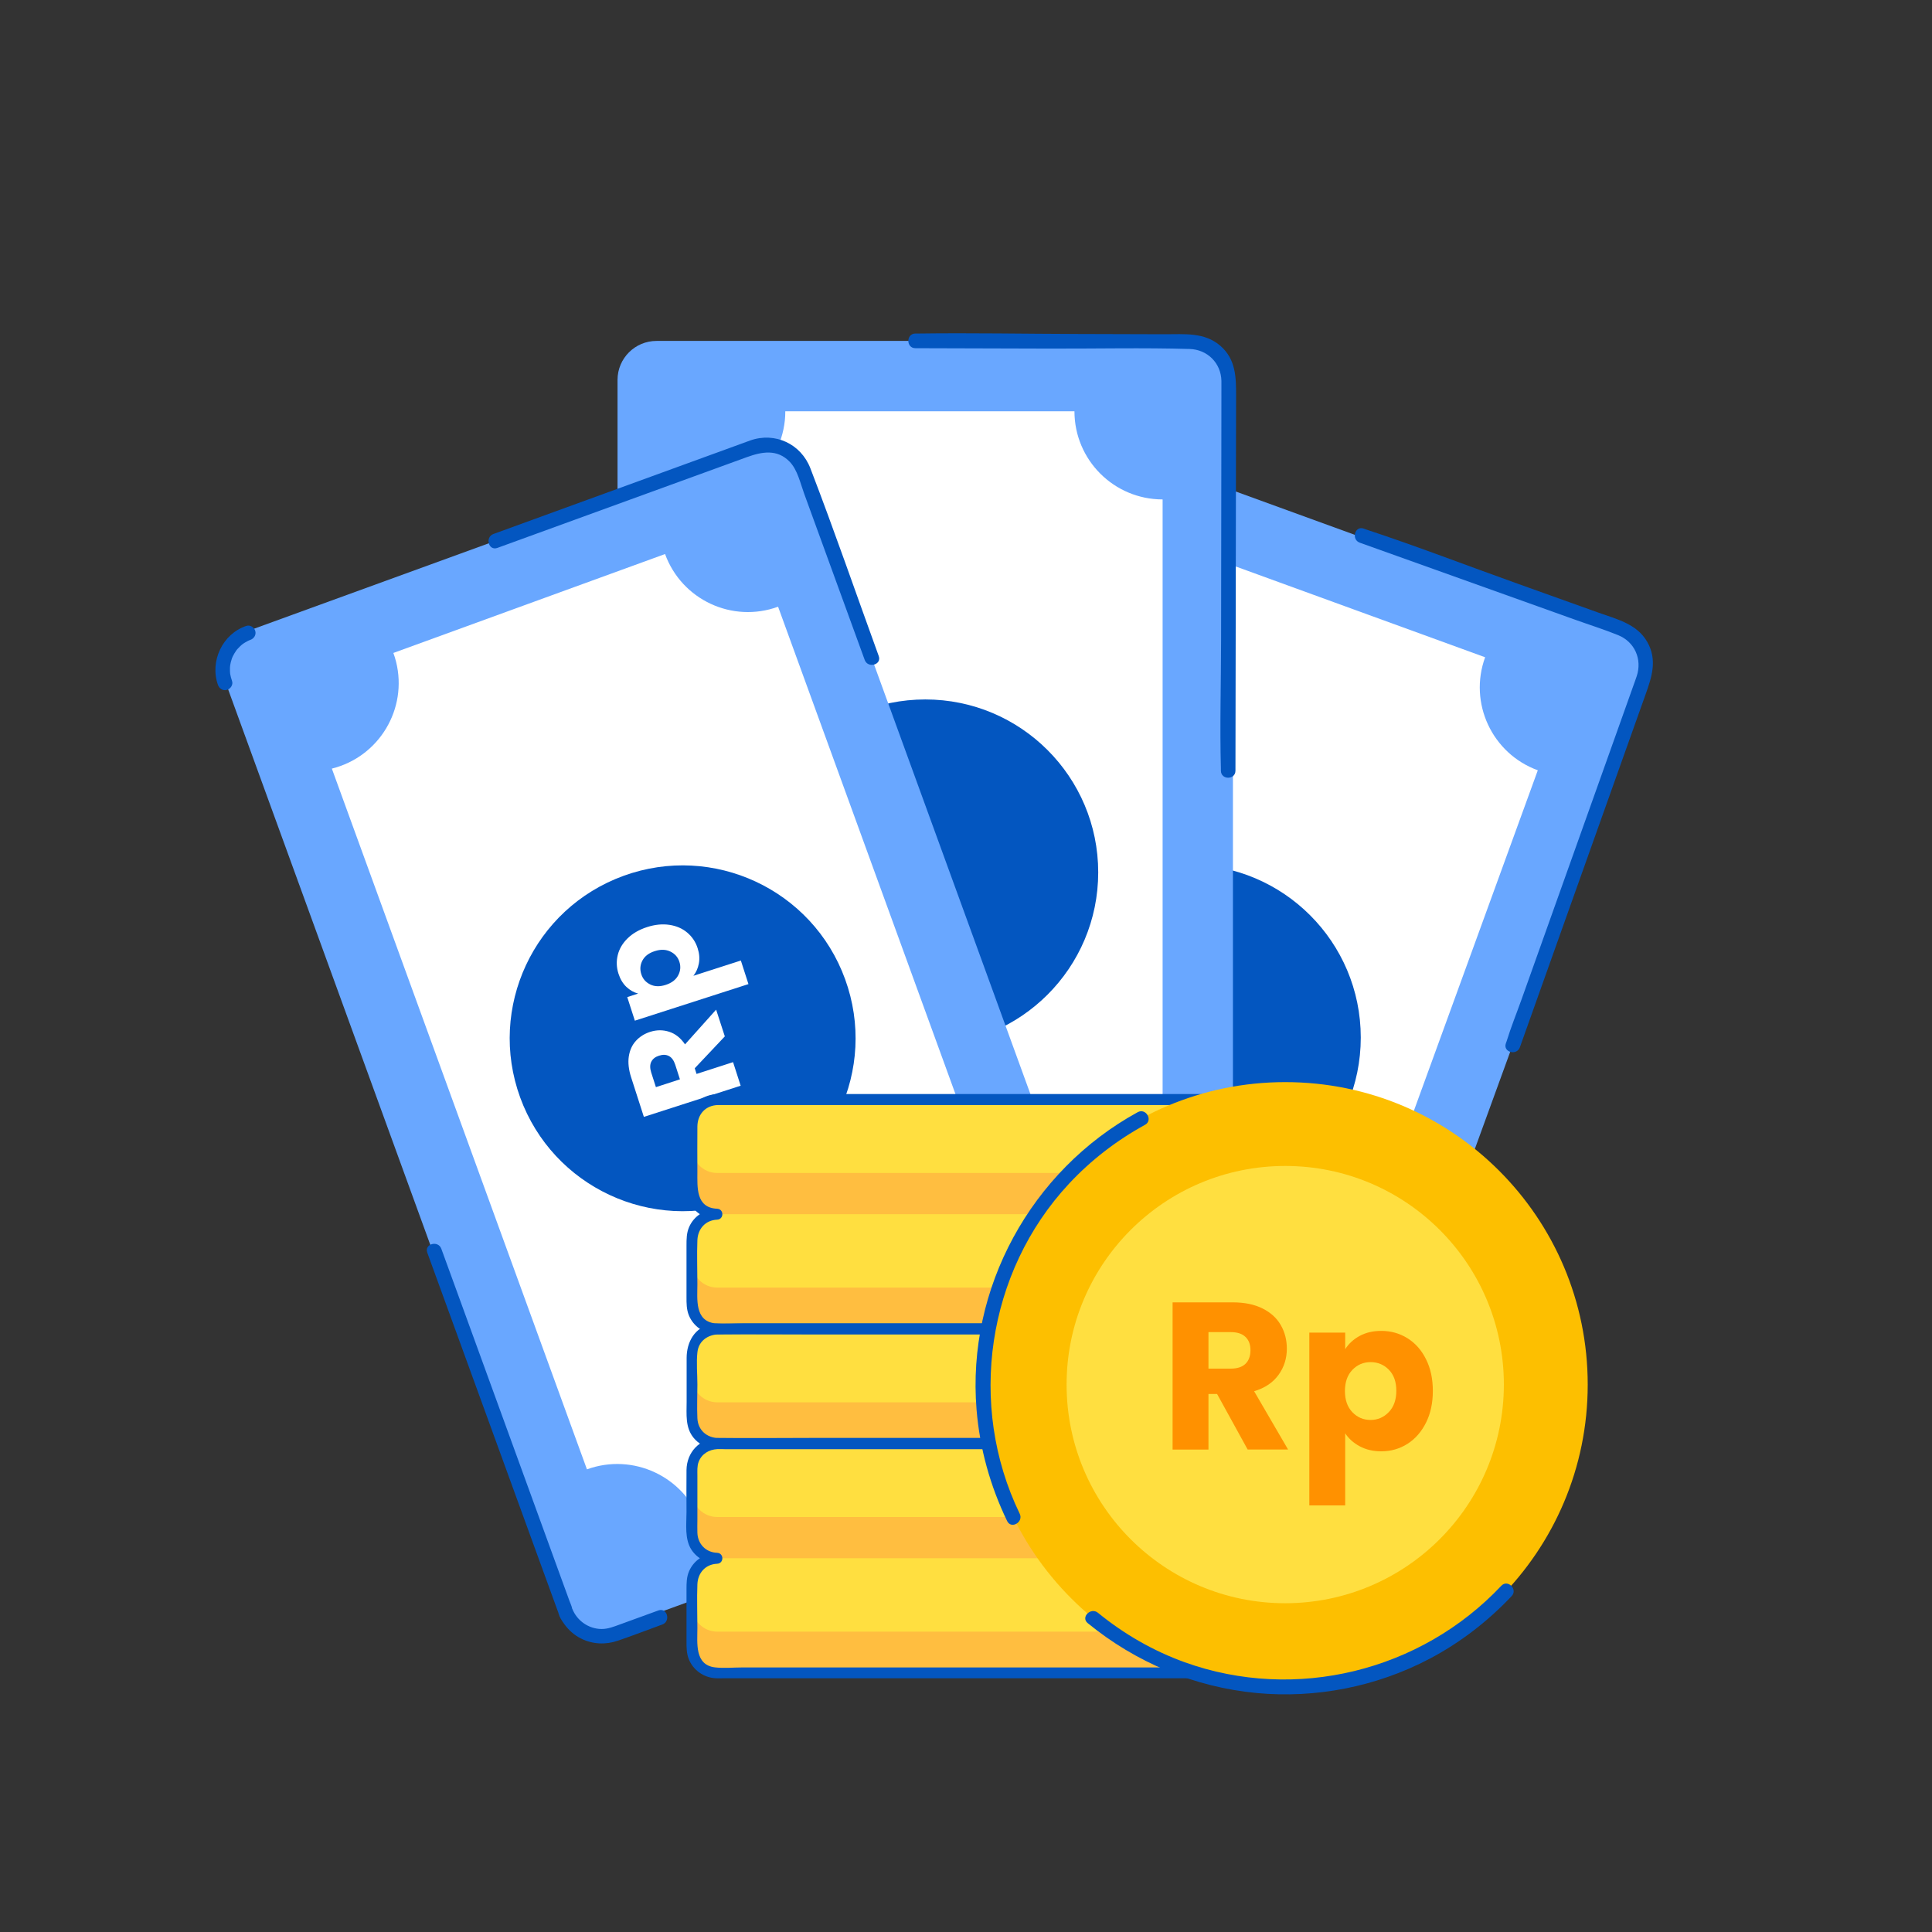
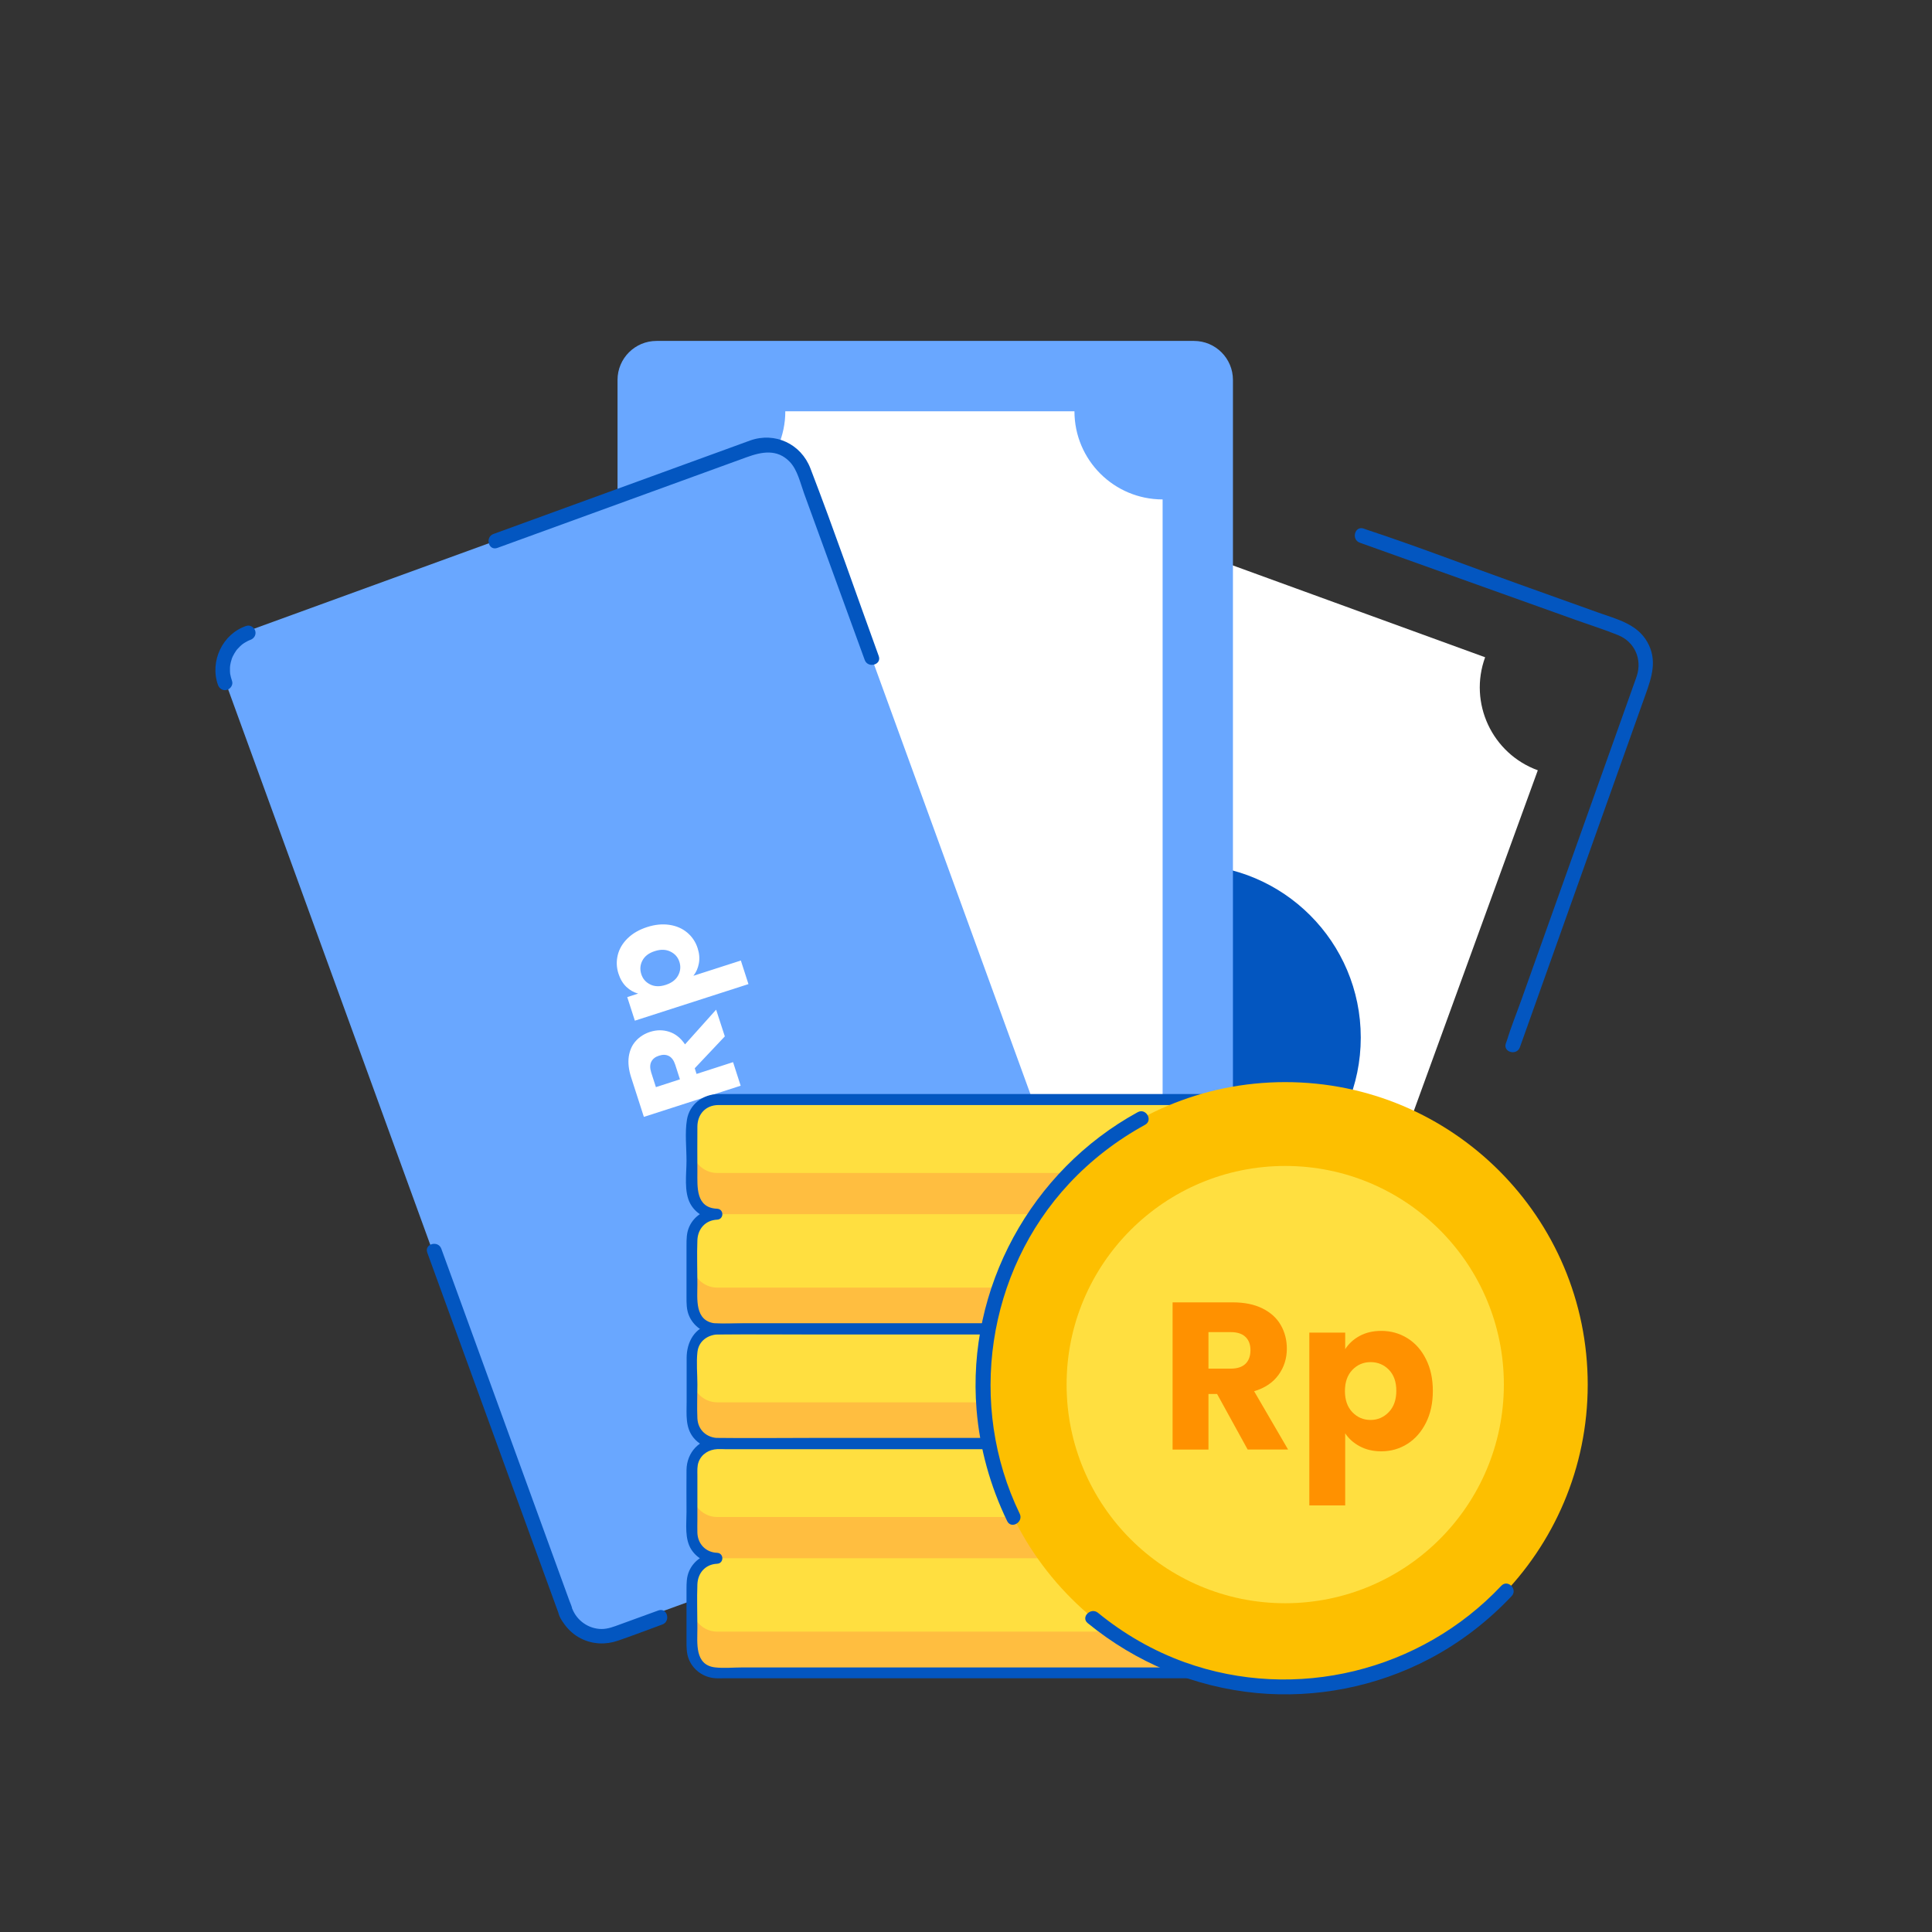
<svg xmlns="http://www.w3.org/2000/svg" id="Layer_1" x="0px" y="0px" viewBox="0 0 300 300" style="enable-background:new 0 0 300 300;" xml:space="preserve">
  <rect x="0" y="0" width="300" height="300" fill="#333333" stroke="none" />
  <style type="text/css">	.st0{fill:#69A7FF;}	.st1{fill:#0356C0;}	.st2{fill:#FFFFFF;}	.st3{fill:#FFDF40;}	.st4{fill:#FFBE40;}	.st5{fill:#FDBF00;}	.st6{fill:#FF9100;}</style>
  <g id="Layer_1_00000088821477258551311820000008731448426901557939_">
-     <path class="st0" d="M113.29,216.93L165.6,73.2c1.14-3.14,4.62-4.76,7.76-3.62l78.43,28.54c3.14,1.14,4.76,4.62,3.62,7.76  l-52.31,143.73c-1.14,3.14-4.62,4.76-7.76,3.62l0,0l-78.43-28.54C113.77,223.55,112.15,220.07,113.29,216.93  C113.29,216.93,113.29,216.93,113.29,216.93L113.29,216.93z" />
    <g>
      <g>
        <path class="st1" d="M211.15,84.27c6.53,2.34,13.06,4.68,19.6,7.01c4.55,1.63,9.09,3.25,13.64,4.88    c2.28,0.82,4.61,1.55,6.86,2.46c2.59,1.04,3.77,3.75,2.9,6.37c-0.15,0.47-0.33,0.93-0.49,1.39c-1.02,2.86-2.04,5.73-3.06,8.59    c-3.33,9.33-6.65,18.67-9.98,28c-1.45,4.08-2.91,8.15-4.36,12.23c-0.77,2.16-1.65,4.32-2.32,6.51c-0.03,0.1-0.07,0.2-0.11,0.3    c-0.49,1.38,1.7,1.97,2.18,0.6c1.92-5.4,3.85-10.8,5.77-16.2c3.41-9.58,6.83-19.17,10.24-28.75c1.16-3.26,2.32-6.52,3.49-9.79    c0.98-2.75,1.88-5.4,0.26-8.22c-1.61-2.8-4.78-3.52-7.59-4.53c-4.21-1.51-8.41-3.01-12.62-4.52c-7.78-2.78-15.51-5.77-23.36-8.36    c-0.15-0.05-0.3-0.11-0.45-0.16C210.38,81.59,209.78,83.78,211.15,84.27L211.15,84.27z" />
      </g>
    </g>
    <path class="st2" d="M129.94,203.14l39.61-108.82c6.8,3.31,15,0.49,18.31-6.31c0.21-0.43,0.39-0.87,0.56-1.31l42.19,15.36  c-2.59,7.11,1.08,14.96,8.18,17.55l-39.61,108.83c-7.11-2.59-14.96,1.08-17.55,8.18c0,0,0,0,0,0l-43.45-15.81  C140.78,213.65,137.1,205.74,129.94,203.14C129.94,203.14,129.94,203.14,129.94,203.14L129.94,203.14z" />
    <path class="st1" d="M157.6,161.11c0-14.83,12.02-26.85,26.85-26.85c14.83,0,26.85,12.02,26.85,26.85  c0,14.83-12.02,26.85-26.85,26.85c0,0,0,0,0,0C169.62,187.94,157.62,175.93,157.6,161.11z" />
    <path class="st0" d="M95.89,211.94V58.99c0-3.34,2.71-6.05,6.05-6.05c0,0,0,0,0,0h83.46c3.34,0,6.05,2.71,6.05,6.05c0,0,0,0,0,0  v152.95c0,3.34-2.71,6.05-6.05,6.05c0,0,0,0,0,0h-83.46C98.6,217.99,95.89,215.28,95.89,211.94  C95.89,211.94,95.89,211.94,95.89,211.94z" />
    <g>
      <g>
-         <path class="st1" d="M142.14,54.07c6.94,0.02,13.88,0.04,20.81,0.06c7.25,0.02,14.53-0.15,21.77,0.06    c2.76,0.08,4.88,2.18,4.94,4.95c0.01,0.49,0,0.98,0,1.47c0,3.04-0.01,6.08-0.01,9.12c-0.01,9.91-0.03,19.82-0.04,29.72    c-0.01,6.62-0.21,13.28-0.03,19.9c0,0.11,0,0.21,0,0.32c0,1.46,2.26,1.46,2.26,0c0.01-5.73,0.02-11.46,0.03-17.2    c0.02-10.18,0.03-20.35,0.05-30.53c0.01-3.46,0.01-6.93,0.02-10.39c0-2.9,0-5.73-2.44-7.85c-2.47-2.15-5.63-1.79-8.66-1.8    c-4.47-0.01-8.94-0.03-13.4-0.04c-8.27-0.02-16.54-0.18-24.81-0.07c-0.16,0-0.32,0-0.48,0C140.68,51.8,140.68,54.06,142.14,54.07    L142.14,54.07z" />
-       </g>
+         </g>
    </g>
    <path class="st2" d="M106.82,193.28V77.48c7.52,0.79,14.26-4.67,15.05-12.2c0.05-0.47,0.07-0.95,0.07-1.42h44.9  c0,7.56,6.13,13.69,13.69,13.69l0,0v115.82c-7.56,0-13.69,6.13-13.69,13.69l0,0H120.6C120.6,199.45,114.43,193.28,106.82,193.28  L106.82,193.28z" />
-     <path class="st1" d="M116.83,135.46c0-14.83,12.02-26.85,26.85-26.85c14.83,0,26.85,12.02,26.85,26.85s-12.02,26.85-26.85,26.85  c0,0,0,0,0,0C128.85,162.29,116.84,150.28,116.83,135.46z" />
    <path class="st0" d="M87.25,249.44L34.94,105.71c-1.14-3.14,0.48-6.61,3.62-7.76l0,0l78.43-28.54c3.14-1.14,6.61,0.48,7.76,3.62  c0,0,0,0,0,0l52.31,143.73c1.14,3.14-0.48,6.61-3.62,7.76c0,0,0,0,0,0l-78.43,28.54C91.87,254.19,88.39,252.58,87.25,249.44  L87.25,249.44z" />
    <g>
      <g>
        <path class="st1" d="M77.23,85.08c10.68-3.89,21.36-7.78,32.05-11.66c2.23-0.81,4.45-1.62,6.68-2.43    c2.32-0.84,4.72-1.32,6.68,0.73c1.19,1.24,1.64,3.31,2.21,4.88c1.12,3.07,2.23,6.13,3.35,9.2c2.02,5.56,4.04,11.11,6.07,16.67    c0.49,1.36,2.68,0.77,2.18-0.6c-3.53-9.71-6.9-19.5-10.61-29.14c-1.46-3.81-5.51-5.7-9.36-4.33c-1.68,0.6-3.35,1.22-5.02,1.83    c-6.71,2.44-13.42,4.88-20.13,7.33c-4.9,1.78-9.79,3.56-14.69,5.35C75.27,83.39,75.85,85.58,77.23,85.08L77.23,85.08z" />
      </g>
    </g>
-     <path class="st2" d="M91.14,228.16L51.53,119.35c7.34-1.83,11.8-9.27,9.97-16.6c-0.12-0.46-0.25-0.92-0.42-1.36l42.19-15.36  c2.59,7.11,10.44,10.77,17.55,8.18l39.61,108.83c-7.11,2.59-10.77,10.44-8.18,17.55c0,0,0,0,0,0L108.8,236.4  C106.2,229.25,98.29,225.56,91.14,228.16C91.14,228.16,91.14,228.16,91.14,228.16L91.14,228.16z" />
-     <path class="st1" d="M80.77,170.41c-5.07-13.93,2.11-29.34,16.05-34.41c13.93-5.07,29.34,2.11,34.41,16.05  c5.07,13.93-2.11,29.34-16.05,34.41c0,0,0,0,0,0C101.24,191.51,85.85,184.33,80.77,170.41z" />
    <g>
      <path class="st2" d="M112.55,160.93l-4.67,4.95l0.28,0.88l5.67-1.83l1.18,3.66l-15.03,4.84l-1.98-6.15   c-0.38-1.18-0.5-2.26-0.36-3.23c0.15-0.97,0.51-1.78,1.1-2.42c0.59-0.65,1.32-1.11,2.21-1.4c1-0.32,1.98-0.33,2.95-0.02   c0.97,0.31,1.79,0.96,2.47,1.96l4.83-5.39L112.55,160.93z M105.58,167.6l-0.73-2.27c-0.22-0.67-0.54-1.12-0.98-1.35   c-0.44-0.23-0.95-0.25-1.55-0.05c-0.57,0.18-0.97,0.5-1.19,0.94c-0.22,0.44-0.22,1-0.01,1.67l0.73,2.27L105.58,167.6z" />
      <path class="st2" d="M97.26,153.24c-0.54-0.52-0.95-1.2-1.22-2.04c-0.32-0.98-0.35-1.96-0.11-2.92c0.24-0.96,0.75-1.82,1.53-2.58   c0.78-0.76,1.78-1.34,3.01-1.74c1.23-0.4,2.38-0.51,3.47-0.35c1.08,0.16,2.01,0.56,2.77,1.2c0.76,0.64,1.31,1.45,1.62,2.43   c0.27,0.83,0.33,1.61,0.19,2.36c-0.14,0.75-0.42,1.38-0.85,1.92l7.37-2.37l1.18,3.66l-17.64,5.68l-1.18-3.66l1.69-0.55   C98.42,154.11,97.81,153.76,97.26,153.24z M99.76,149.14c-0.36,0.67-0.42,1.38-0.18,2.13c0.23,0.73,0.7,1.26,1.39,1.6   c0.69,0.34,1.49,0.36,2.41,0.06s1.55-0.78,1.92-1.46c0.37-0.68,0.43-1.38,0.2-2.11c-0.23-0.73-0.7-1.26-1.4-1.6   c-0.7-0.34-1.51-0.37-2.42-0.07C100.75,147.98,100.12,148.47,99.76,149.14z" />
    </g>
    <path class="st3" d="M202.29,228.06v9.98c0,2.16-1.75,3.91-3.91,3.91h0c2.16,0,3.91,1.75,3.91,3.91c0,0,0,0,0,0v9.98  c0,2.16-1.75,3.91-3.91,3.91c0,0,0,0,0,0h-87.01c-2.16,0-3.91-1.75-3.91-3.91v-9.98c0-2.16,1.75-3.91,3.91-3.91  c-2.16,0-3.91-1.75-3.91-3.91v-9.98c0-2.16,1.75-3.91,3.91-3.91h87.01C200.54,224.15,202.29,225.9,202.29,228.06z M198.38,206.34  h-87.01c-2.16,0-3.91,1.75-3.91,3.91v9.98c0,2.16,1.75,3.91,3.91,3.91h87.01c2.16,0,3.91-1.75,3.91-3.91c0,0,0,0,0,0v-9.98  C202.29,208.1,200.54,206.34,198.38,206.34L198.38,206.34z M202.29,184.63v-9.98c0-2.16-1.75-3.91-3.91-3.91h0h-87.01  c-2.16,0-3.91,1.75-3.91,3.91v9.98c0,2.16,1.75,3.91,3.91,3.91c-2.16,0-3.91,1.75-3.91,3.91v9.99c0,2.16,1.75,3.91,3.91,3.91h87.01  c2.16,0,3.91-1.75,3.91-3.91c0,0,0,0,0,0v-9.98c0-2.16-1.75-3.91-3.91-3.91h0C200.54,188.54,202.29,186.79,202.29,184.63  C202.29,184.63,202.29,184.63,202.29,184.63L202.29,184.63z" />
    <path class="st4" d="M202.29,249.45v6.4c0,2.16-1.75,3.91-3.91,3.91c0,0,0,0,0,0h-87.01c-2.16,0-3.91-1.75-3.91-3.91v-6.4  c0,2.16,1.75,3.91,3.91,3.91h87.01C200.54,253.37,202.29,251.61,202.29,249.45C202.29,249.45,202.29,249.45,202.29,249.45z   M202.29,231.65v6.4c0,2.16-1.75,3.91-3.91,3.91h0h-87.01c-2.16,0-3.91-1.75-3.91-3.91v-6.4c0,2.16,1.75,3.91,3.91,3.91h87.01  C200.54,235.56,202.29,233.81,202.29,231.65C202.29,231.65,202.29,231.65,202.29,231.65L202.29,231.65z M202.29,213.84v6.4  c0,2.16-1.75,3.91-3.91,3.91h0h-87.01c-2.16,0-3.91-1.75-3.91-3.91v-6.4c0,2.16,1.75,3.91,3.91,3.91h87.01  C200.54,217.75,202.29,216,202.29,213.84C202.29,213.84,202.29,213.84,202.29,213.84L202.29,213.84z M202.29,196.03v6.4  c0,2.16-1.75,3.91-3.91,3.91h-87.01c-2.16,0-3.91-1.75-3.91-3.91v-6.4c0,2.16,1.75,3.91,3.91,3.91h87.01  C200.54,199.94,202.29,198.19,202.29,196.03C202.29,196.03,202.29,196.03,202.29,196.03L202.29,196.03z M202.29,178.23v6.4  c0,2.16-1.75,3.91-3.91,3.91h-87.01c-2.16,0-3.91-1.75-3.91-3.91v-6.4c0,2.16,1.75,3.91,3.91,3.91h87.01  C200.54,182.13,202.29,180.38,202.29,178.23C202.29,178.22,202.29,178.22,202.29,178.23L202.29,178.23z" />
    <g>
      <g>
        <path class="st1" d="M201.44,228.06c0,2.24,0,4.47,0,6.71c0,2.39,0.48,6.34-3.06,6.34c-1.1,0-1.09,1.65,0,1.7    c3.3,0.14,3.06,3.29,3.06,5.65c0,2.37,0.02,4.74,0,7.12c-0.02,1.93-1.29,3.31-3.25,3.34c-0.63,0.01-1.25,0-1.88,0    c-7.56,0-15.11,0-22.67,0c-11.04,0-22.09,0-33.13,0c-8.41,0-16.82,0-25.23,0c-1.39,0-2.87,0.15-4.26-0.01    c-3.18-0.38-2.73-3.79-2.73-6.09c0-2.27-0.09-4.55,0-6.81c0.07-1.77,1.25-3.11,3.06-3.19c1.09-0.05,1.09-1.65,0-1.7    c-1.75-0.07-2.99-1.36-3.06-3.09c-0.03-0.67,0-1.35,0-2.02c0-2.3,0-4.59,0-6.89c0-0.7-0.06-1.44,0.19-2.11    c0.46-1.24,1.62-1.93,2.9-1.99c0.37-0.02,0.75,0,1.12,0c5.89,0,11.78,0,17.67,0c9.6,0,19.2,0,28.8,0c9.04,0,18.09,0,27.13,0    c4.07,0,8.19-0.2,12.26,0C200.09,225.08,201.36,226.33,201.44,228.06c0.05,1.09,1.75,1.09,1.7,0c-0.11-2.69-2.12-4.67-4.81-4.76    c-0.45-0.02-0.91,0-1.37,0c-2.49,0-4.97,0-7.46,0c-9.1,0-18.2,0-27.3,0c-10.25,0-20.5,0-30.75,0c-6.34,0-12.69,0-19.03,0    c-0.35,0-0.7-0.01-1.05,0c-2.77,0.1-4.73,2.22-4.77,4.96c-0.03,2.17,0,4.34,0,6.51c0,1.9-0.32,4.19,0.76,5.86    c0.9,1.38,2.38,2.11,4,2.18c0-0.57,0-1.13,0-1.7c-1.88,0.08-3.57,1.08-4.35,2.84c-0.41,0.94-0.41,1.89-0.41,2.88    c0,2.66,0,5.32,0,7.98c0,0.98-0.01,1.93,0.37,2.86c0.68,1.66,2.27,2.79,4.05,2.92c0.49,0.04,0.99,0.01,1.49,0.01    c7.63,0,15.27,0,22.9,0c11.74,0,23.48,0,35.22,0c8.47,0,16.94,0,25.42,0c0.7,0,1.41,0.01,2.11,0c2.16-0.03,4.14-1.25,4.77-3.39    c0.26-0.86,0.2-1.77,0.2-2.66c0-1.4,0-2.8,0-4.2c0-1.98,0.42-4.66-0.46-6.52c-0.8-1.7-2.46-2.66-4.31-2.74c0,0.57,0,1.13,0,1.7    c2.07,0,3.96-1.41,4.56-3.39c0.31-1.05,0.2-2.23,0.2-3.32c0-2.68,0-5.36,0-8.03C203.14,226.97,201.44,226.97,201.44,228.06z" />
        <path class="st1" d="M198.38,205.5c-4.12,0-8.24,0-12.35,0c-9.22,0-18.44,0-27.66,0c-9.77,0-19.55,0-29.32,0    c-5.65,0-11.3,0-16.95,0c-0.54,0-1.08-0.02-1.61,0.09c-2.62,0.5-3.87,2.8-3.87,5.28c0,2.26,0,4.53,0,6.79    c0,1.94-0.24,3.99,1.08,5.6c1.53,1.86,3.62,1.75,5.75,1.75c2.62,0,5.24,0,7.86,0c8.87,0,17.74,0,26.62,0c9.91,0,19.82,0,29.73,0    c6.38,0,12.76,0,19.14,0c0.49,0,0.99,0.01,1.48,0c2.07-0.05,3.94-1.22,4.62-3.24c0.54-1.6,0.25-3.63,0.25-5.28    c0-2.03,0.06-4.07,0-6.1C203.06,207.75,201.12,205.5,198.38,205.5c-1.09,0-1.09,1.7,0,1.7c1.74,0,2.98,1.4,3.06,3.07    c0.03,0.58,0,1.16,0,1.74c0,2.25,0,4.51,0,6.76c0,0.49,0.02,0.98,0,1.47c-0.09,1.73-1.33,2.98-3.06,3.06    c-0.29,0.01-0.59,0-0.88,0c-5.5,0-10.99,0-16.49,0c-9.38,0-18.76,0-28.14,0c-9.07,0-18.14,0-27.21,0c-4.69,0-9.39,0.06-14.08,0    c-1.81-0.02-3.2-1.21-3.29-3.07c-0.08-1.74,0-3.5,0-5.23c0-1.66-0.18-3.43,0.01-5.08c0.21-1.75,1.69-2.71,3.33-2.72    c4.8-0.05,9.6,0,14.4,0c9.15,0,18.3,0,27.45,0c9.31,0,18.61,0,27.92,0c5.4,0,10.79,0,16.19,0c0.26,0,0.52,0,0.77,0    C199.47,207.19,199.47,205.5,198.38,205.5z" />
        <path class="st1" d="M203.14,184.63c0-2.08,0-4.15,0-6.23c0-2.13,0.41-4.78-0.95-6.6c-1.62-2.18-4.09-1.92-6.45-1.92    c-8.21,0-16.42,0-24.63,0c-11.37,0-22.73,0-34.1,0c-7.87,0-15.75,0-23.62,0c-0.62,0-1.25-0.01-1.88,0    c-2.36,0.05-4.44,1.57-4.84,3.98c-0.34,2.06-0.07,4.32-0.07,6.39c0,2.05-0.43,4.81,0.6,6.68c0.85,1.54,2.44,2.38,4.16,2.45    c0-0.57,0-1.13,0-1.7c-1.88,0.08-3.57,1.08-4.35,2.84c-0.41,0.94-0.41,1.89-0.41,2.88c0,2.66,0,5.32,0,7.99    c0,0.98-0.01,1.93,0.37,2.86c0.68,1.66,2.27,2.79,4.05,2.92c0.49,0.04,0.99,0.01,1.49,0.01c7.63,0,15.27,0,22.9,0    c11.74,0,23.48,0,35.22,0c8.47,0,16.94,0,25.42,0c0.7,0,1.41,0.01,2.11,0c2.27-0.03,4.34-1.41,4.85-3.71    c0.46-2.06,0.12-4.46,0.12-6.54c0-2.07,0.45-4.91-0.6-6.8c-0.82-1.49-2.46-2.45-4.16-2.45c0,0.57,0,1.13,0,1.7    C200.96,189.28,203.14,187.3,203.14,184.63c0-1.09-1.7-1.09-1.7,0c0,0,0,0,0,0C201.44,185.72,203.14,185.72,203.14,184.63    C203.14,184.63,203.14,184.63,203.14,184.63c0-1.09-1.7-1.09-1.7,0c0,1.72-1.39,2.99-3.06,3.06c-1.09,0.05-1.1,1.7,0,1.7    c3.29,0,3.06,3.37,3.06,5.65c0,2.37,0.02,4.74,0,7.12c-0.02,1.92-1.29,3.31-3.25,3.34c-0.63,0.01-1.25,0-1.88,0    c-7.56,0-15.11,0-22.67,0c-11.04,0-22.09,0-33.13,0c-8.41,0-16.82,0-25.23,0c-1.39,0-2.87,0.15-4.26-0.01    c-3.18-0.38-2.73-3.79-2.73-6.09c0-2.27-0.09-4.55,0-6.82c0.07-1.77,1.25-3.11,3.06-3.19c1.09-0.05,1.09-1.65,0-1.7    c-3.33-0.14-3.06-3.38-3.06-5.76c0-2.33-0.03-4.67,0-7c0.02-1.93,1.29-3.32,3.25-3.34c0.61-0.01,1.23,0,1.84,0    c7.34,0,14.69,0,22.03,0c10.79,0,21.59,0,32.38,0c8.53,0,17.07,0,25.6,0c1.63,0,3.27-0.07,4.9,0c2.25,0.09,3.14,1.8,3.14,3.8    c0,2.46,0,4.93,0,7.39c0,0.62,0,1.23,0,1.85C201.44,185.72,203.14,185.72,203.14,184.63z" />
      </g>
    </g>
    <path class="st5" d="M246.54,215c0,25.94-21.03,46.97-46.97,46.97s-46.97-21.03-46.97-46.97c0-25.94,21.03-46.97,46.97-46.97  C225.51,168.03,246.54,189.06,246.54,215C246.54,215,246.54,215,246.54,215z" />
    <path class="st3" d="M199.57,248.95c-18.75,0-33.95-15.2-33.95-33.95s15.2-33.95,33.95-33.95s33.95,15.2,33.95,33.95l0,0  C233.5,233.74,218.32,248.93,199.57,248.95L199.57,248.95z" />
    <g>
      <path class="st6" d="M193.74,225.09l-4.75-8.63h-1.34v8.63h-5.57v-22.86h9.34c1.8,0,3.34,0.31,4.61,0.94   c1.27,0.63,2.22,1.49,2.85,2.59c0.63,1.1,0.94,2.32,0.94,3.66c0,1.52-0.43,2.88-1.29,4.07c-0.86,1.19-2.12,2.04-3.79,2.54   l5.27,9.05H193.74z M187.65,212.52h3.45c1.02,0,1.78-0.25,2.3-0.75c0.51-0.5,0.77-1.2,0.77-2.12c0-0.87-0.25-1.55-0.77-2.05   c-0.51-0.5-1.28-0.75-2.3-0.75h-3.45V212.52z" />
      <path class="st6" d="M211.13,207.44c0.96-0.52,2.07-0.78,3.35-0.78c1.5,0,2.85,0.38,4.07,1.14c1.22,0.76,2.18,1.85,2.88,3.26   c0.71,1.41,1.06,3.05,1.06,4.92c0,1.87-0.35,3.51-1.06,4.93c-0.71,1.42-1.67,2.52-2.88,3.29c-1.22,0.77-2.57,1.16-4.07,1.16   c-1.26,0-2.37-0.26-3.34-0.78c-0.97-0.52-1.72-1.19-2.26-2.02v11.2h-5.57v-26.83h5.57v2.57   C209.42,208.65,210.17,207.96,211.13,207.44z M215.67,212.7c-0.77-0.79-1.72-1.19-2.85-1.19c-1.11,0-2.05,0.4-2.82,1.2   c-0.77,0.8-1.16,1.9-1.16,3.29s0.39,2.49,1.16,3.29c0.77,0.8,1.71,1.2,2.82,1.2c1.11,0,2.05-0.41,2.83-1.22s1.17-1.92,1.17-3.3   C216.82,214.58,216.44,213.49,215.67,212.7z" />
    </g>
    <g>
      <g>
        <path class="st1" d="M233.12,246.24c-12.5,13.27-31.93,18.06-49.14,11.88c-4.89-1.76-9.46-4.39-13.48-7.68    c-1.12-0.92-2.73,0.68-1.6,1.6c7.49,6.12,16.56,9.93,26.21,10.85c9.23,0.87,18.66-0.99,26.86-5.31c4.76-2.5,9.07-5.83,12.76-9.74    C235.72,246.78,234.12,245.18,233.12,246.24L233.12,246.24z" />
      </g>
    </g>
    <g>
      <g>
        <path class="st1" d="M158.34,235.05c-8.15-16.86-5.12-37.53,7.65-51.24c3.42-3.67,7.4-6.73,11.81-9.15    c1.28-0.7,0.14-2.66-1.14-1.96c-16.55,9.07-26.57,27.33-25.02,46.19c0.49,6.02,2.12,11.86,4.75,17.3    C157.02,237.5,158.97,236.35,158.34,235.05L158.34,235.05z" />
      </g>
    </g>
  </g>
  <g>
    <g>
      <path class="st1" d="M36.03,105.74c-0.13-0.37-0.23-0.76-0.3-1.15c0.03,0.17,0,0.02,0-0.07c-0.01-0.09-0.01-0.17-0.02-0.26   c-0.01-0.19-0.01-0.38,0-0.57c0-0.09,0.01-0.17,0.02-0.26c0-0.03,0.05-0.36,0.01-0.11c0.03-0.17,0.06-0.34,0.1-0.5   c0.05-0.18,0.1-0.36,0.16-0.54c0.03-0.08,0.06-0.16,0.09-0.24c-0.09,0.22,0.04-0.08,0.05-0.1c0.15-0.32,0.34-0.63,0.54-0.92   c0.05-0.06,0.14-0.18,0.04-0.06c0.07-0.08,0.13-0.16,0.2-0.23c0.11-0.13,0.24-0.25,0.36-0.37c0.08-0.07,0.15-0.14,0.23-0.21   c0.02-0.02,0.23-0.18,0.13-0.11c-0.1,0.08,0.12-0.08,0.14-0.1c0.09-0.06,0.18-0.12,0.27-0.17c0.15-0.09,0.31-0.18,0.47-0.26   c0.01,0,0.32-0.14,0.13-0.06c0.07-0.03,0.14-0.06,0.2-0.08c0.58-0.19,0.96-0.78,0.79-1.39c-0.16-0.57-0.81-0.99-1.39-0.79   c-3.7,1.23-5.7,5.5-4.41,9.15c0.2,0.58,0.77,0.96,1.39,0.79C35.8,106.98,36.24,106.32,36.03,105.74L36.03,105.74z" />
    </g>
  </g>
  <g>
    <g>
      <path class="st1" d="M102.23,250.07c-1.99,0.72-3.97,1.45-5.96,2.17c-0.94,0.34-1.86,0.72-2.88,0.71c-2-0.02-3.8-1.29-4.53-3.15   c-0.04,0.29-0.08,0.58-0.11,0.87c0.35-0.69-0.09-1.44-0.33-2.1c-0.47-1.29-0.94-2.58-1.41-3.87c-1.61-4.43-3.22-8.85-4.83-13.28   c-3.7-10.17-7.4-20.34-11.1-30.51c-0.85-2.33-1.7-4.67-2.55-7c-0.49-1.36-2.68-0.77-2.18,0.6c2.3,6.31,4.59,12.62,6.89,18.93   c3.64,10.01,7.29,20.02,10.93,30.03c0.84,2.31,1.68,4.61,2.52,6.92c0.04-0.29,0.08-0.58,0.11-0.87c-0.45,0.89,0.37,2.05,0.89,2.76   c0.66,0.89,1.51,1.64,2.51,2.14c1.8,0.91,3.83,1,5.73,0.35c2.32-0.79,4.61-1.68,6.92-2.52   C104.19,251.76,103.61,249.57,102.23,250.07L102.23,250.07z" />
    </g>
  </g>
</svg>